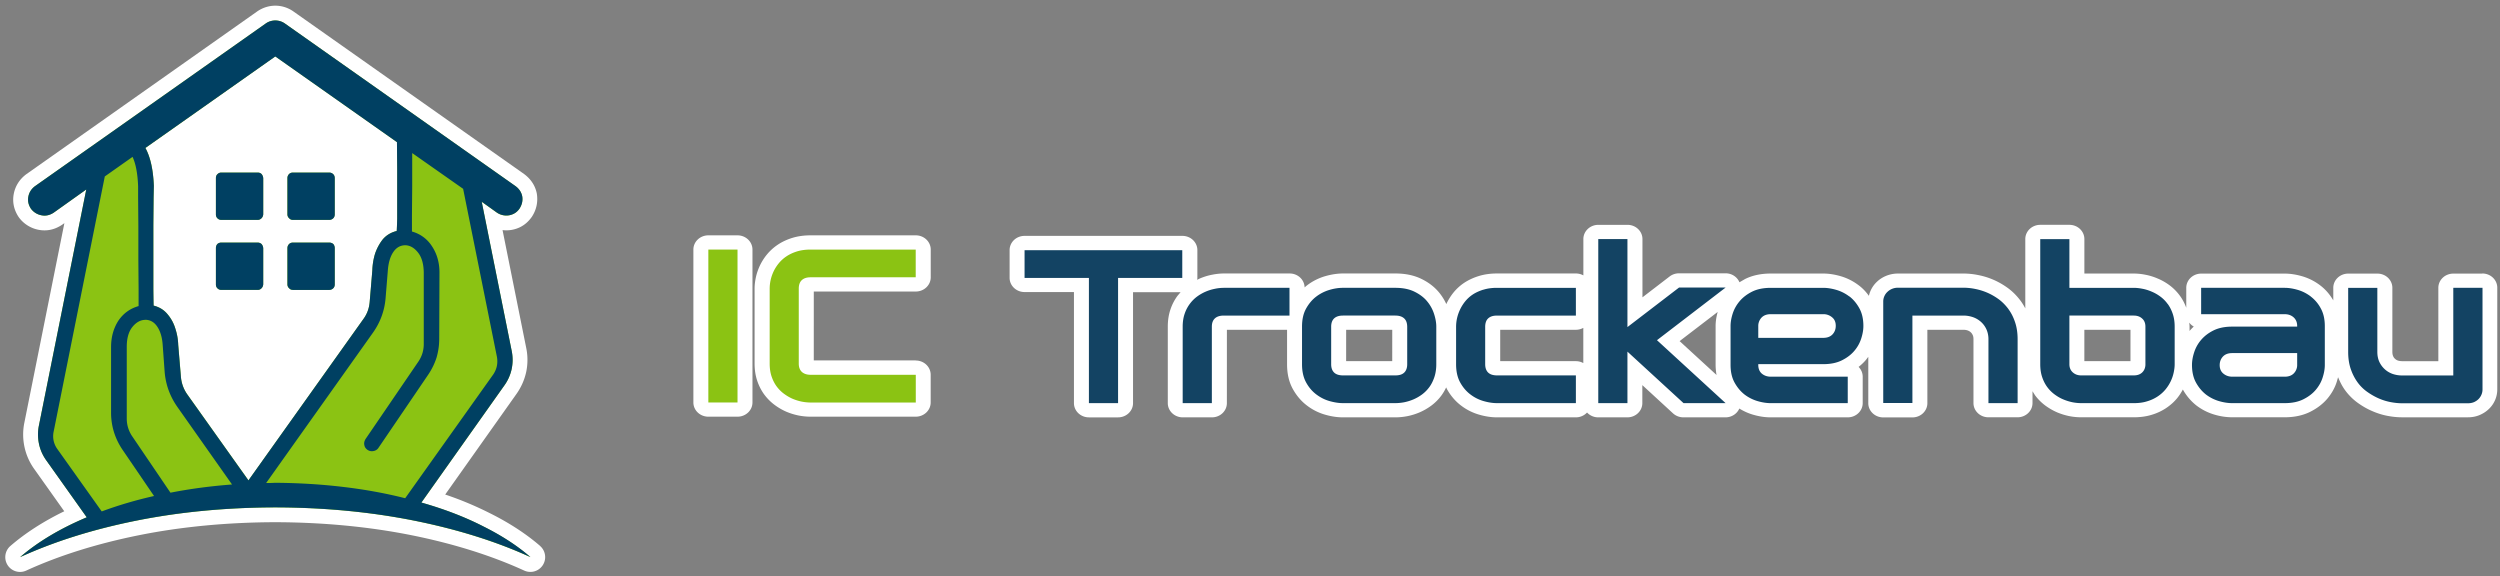
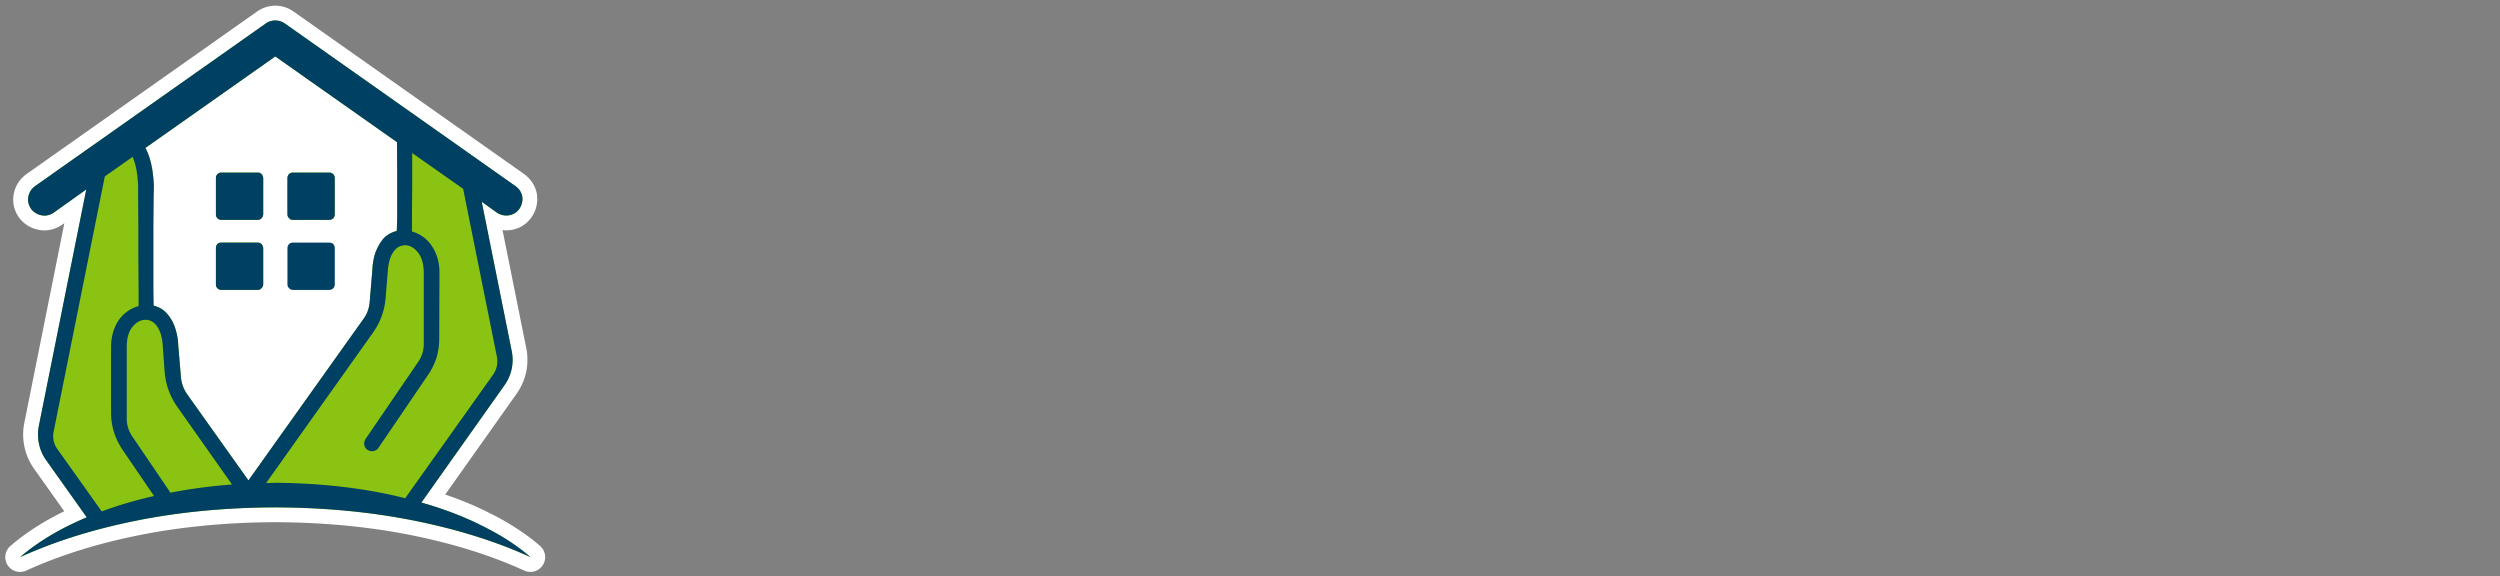
<svg xmlns="http://www.w3.org/2000/svg" width="399" height="92" fill-rule="evenodd" stroke-linejoin="round" stroke-miterlimit="2">
  <rect width="100%" height="100%" fill="#808080" stroke="none" />
-   <path d="M350.127 52.12a7.7 7.7 0 0 0-.675.702v-.686c0-.224-.033-.43-.047-.646a2.34 2.34 0 0 0 .722.63m-10.103.514l-.001 5.008h-7.36v-5.008h7.36zm-71.965 1.812l6.084-4.66c-.216.78-.332 1.535-.332 2.247v6.2a9.3 9.3 0 0 0 .15 1.615l-5.9-5.412zm-28.626 3.192v-5.004h12.087a2.45 2.45 0 0 0 1.176-.306v5.62a2.45 2.45 0 0 0-1.176-.306l-12.087-.004zm-17.23-5l-.004 5.004-7.356-.004.003-5.004 7.357.004zm173.997-8.97h-4.654c-1.32 0-2.387 1.017-2.387 2.27v11.706h-5.75c-.28 0-.523-.038-.717-.105a1.26 1.26 0 0 1-.451-.277c-.133-.122-.24-.272-.3-.43-.08-.18-.12-.402-.12-.675v-10.22c0-1.253-1.068-2.27-2.387-2.27h-4.654c-1.318 0-2.387 1.017-2.387 2.27v2.006c-.557-.96-1.26-1.773-2.097-2.403-.873-.662-1.84-1.15-2.873-1.45-.968-.28-1.9-.423-2.768-.423h-13.34c-1.318 0-2.387 1.017-2.387 2.27v3.184c-.26-.7-.586-1.337-1-1.895-.477-.66-1.042-1.23-1.673-1.7-.588-.434-1.225-.797-1.865-1.063a9.33 9.33 0 0 0-1.943-.606 9.68 9.68 0 0 0-1.897-.2h-7.884v-5.504c0-1.254-1.068-2.27-2.387-2.27h-4.654c-1.318 0-2.387 1.016-2.387 2.27v11.07a8.94 8.94 0 0 0-.733-1.192c-.587-.795-1.268-1.482-2.036-2.05-.73-.532-1.5-.976-2.292-1.32a11.62 11.62 0 0 0-2.433-.756 11.85 11.85 0 0 0-2.346-.248H302.92a5.02 5.02 0 0 0-1.87.358c-.566.232-1.07.554-1.45.92a4.35 4.35 0 0 0-1.037 1.426c-.127.275-.222.56-.287.855-.47-.65-1-1.22-1.632-1.686-.87-.66-1.838-1.15-2.874-1.45-.97-.28-1.9-.423-2.768-.423h-8.394c-1.554 0-2.93.295-4.107.88l-.883.513c-.362-.86-1.232-1.43-2.2-1.43h-7.445c-.546 0-1.075.178-1.5.503l-4.337 3.33v-9.3c0-1.254-1.07-2.27-2.388-2.27h-4.655c-1.317 0-2.387 1.016-2.387 2.27v5.8a2.45 2.45 0 0 0-1.176-.306h-12.6c-1.042 0-2.013.134-2.885.4-.85.26-1.622.612-2.318 1.063a7.76 7.76 0 0 0-1.762 1.596 9 9 0 0 0-1.113 1.778l-.02.05a8.36 8.36 0 0 0-1.167-1.867c-.717-.866-1.66-1.6-2.807-2.154-1.175-.575-2.567-.866-4.135-.866h-8.383c-.872 0-1.813.14-2.804.42a8.81 8.81 0 0 0-2.926 1.47c-.138.104-.265.22-.395.335-.027-1.233-1.08-2.224-2.382-2.224H195.32c-.584 0-1.194.065-1.834.192-.67.125-1.34.33-1.986.605-.148.063-.288.144-.433.214.016-.105.034-.2.034-.317v-4.426c0-1.254-1.07-2.27-2.387-2.27H163.52c-1.32 0-2.387 1.016-2.387 2.27v4.426c0 1.255 1.068 2.27 2.387 2.27h7.883v17.73c0 1.254 1.07 2.27 2.387 2.27h4.655c1.32 0 2.387-1.016 2.387-2.27V46.632h7.593l-.482.564a7.79 7.79 0 0 0-1.141 2.199c-.28.82-.422 1.74-.422 2.742V64.34c0 1.254 1.07 2.27 2.387 2.27h4.655c1.32 0 2.387-1.016 2.387-2.27l.003-11.704h9.603v5.493c0 1.512.3 2.84.923 3.96.594 1.067 1.353 1.956 2.248 2.63a8.66 8.66 0 0 0 2.929 1.47c.976.28 1.92.42 2.805.42h8.383c.6 0 1.23-.06 1.905-.188a9.99 9.99 0 0 0 1.95-.603c.657-.282 1.287-.644 1.878-1.08a7.75 7.75 0 0 0 1.642-1.657 7.55 7.55 0 0 0 .73-1.255l.12.262c.594 1.067 1.354 1.955 2.247 2.63a8.67 8.67 0 0 0 2.929 1.471c.978.28 1.922.42 2.806.42h12.6a2.43 2.43 0 0 0 1.783-.772 2.42 2.42 0 0 0 1.78.772h4.655c1.32 0 2.388-1.016 2.388-2.27v-2.873l4.9 4.507c.445.408 1.04.636 1.658.636h6.714c.97 0 1.84-.556 2.207-1.408.7.43 1.428.76 2.198.984.967.282 1.907.424 2.795.424H294.9c1.318 0 2.387-1.016 2.387-2.27v-4.217c0-.606-.25-1.157-.656-1.564.446-.347.844-.73 1.193-1.144l.354-.465v7.4c0 1.254 1.068 2.27 2.387 2.27h4.655c1.318 0 2.387-1.016 2.387-2.27V52.635h5.75c.263 0 .492.037.7.113.186.07.335.158.475.287.126.116.23.264.316.45.08.17.118.387.118.645v10.2c0 1.254 1.068 2.27 2.387 2.27H322c1.32 0 2.387-1.016 2.387-2.27v-1.892l.4.644a8.02 8.02 0 0 0 1.664 1.658 9.79 9.79 0 0 0 1.885 1.08 10.33 10.33 0 0 0 1.948.597 9.94 9.94 0 0 0 1.859.183h8.395c1.052 0 2.022-.134 2.864-.395a8.59 8.59 0 0 0 2.318-1.08c.678-.456 1.27-.983 1.758-1.58.357-.437.652-.903.907-1.38a8.5 8.5 0 0 0 2.2 2.58 8.82 8.82 0 0 0 2.849 1.43 10.02 10.02 0 0 0 2.796.424h8.394c1.547 0 2.92-.294 4.082-.873 1.107-.552 2.03-1.263 2.74-2.1.705-.838 1.218-1.767 1.518-2.743l.192-.68c.3.73.65 1.42 1.08 2.02a9.1 9.1 0 0 0 2.077 2.082c.716.517 1.484.958 2.285 1.3.814.357 1.644.616 2.452.767.798.152 1.572.23 2.3.23h10.527c.63 0 1.237-.1 1.843-.35.56-.232 1.057-.552 1.477-.952a4.3 4.3 0 0 0 1.368-3.192v-16.19c0-1.253-1.068-2.27-2.387-2.27m-250.02 13.87l-16.278-.003V46.527h16.278c1.32 0 2.387-1.016 2.387-2.27V39.83c0-1.254-1.068-2.27-2.387-2.27h-16.8c-1.034 0-2 .132-2.876.398-.86.263-1.64.625-2.316 1.075a7.94 7.94 0 0 0-1.76 1.581c-.458.56-.84 1.16-1.138 1.795-.28.6-.493 1.22-.636 1.873-.127.614-.2 1.205-.2 1.76v11.98c0 .992.14 1.914.416 2.74.272.814.654 1.56 1.146 2.228a7.99 7.99 0 0 0 1.65 1.645 9.45 9.45 0 0 0 1.884 1.088 10.39 10.39 0 0 0 1.971.6 10.14 10.14 0 0 0 1.85.18h16.8c1.32 0 2.387-1.016 2.387-2.27v-4.426c0-1.254-1.068-2.27-2.387-2.27M117.707 37.56h-4.655c-1.318 0-2.388 1.016-2.388 2.27v24.403c0 1.255 1.07 2.27 2.388 2.27h4.655c1.318 0 2.387-1.016 2.387-2.27V39.83c0-1.254-1.07-2.27-2.387-2.27" fill="#fff" fill-rule="nonzero" />
-   <path d="M193.922 46.088a7.16 7.16 0 0 0-1.475.45c-.48.204-.944.465-1.4.8-.438.325-.83.72-1.17 1.183a5.58 5.58 0 0 0-.816 1.587c-.203.596-.305 1.274-.305 2.038V64.34h4.655V52.136c0-.58.162-1.018.487-1.32s.8-.45 1.425-.45h10.48v-4.428h-10.515a7.2 7.2 0 0 0-1.376.15M163.52 44.36h10.27v19.98h4.654V44.36h10.247v-4.426h-25.17v4.426zm61.07 13.768c0 .58-.158 1.026-.474 1.333s-.78.453-1.415.453h-8.357c-.62 0-1.1-.15-1.414-.453-.316-.307-.475-.752-.475-1.333v-5.992c0-.578.16-1.02.475-1.32.323-.302.795-.452 1.414-.452h8.357c.6 0 1.076.15 1.402.452.323.295.487.747.487 1.356v5.956zm3.18-10.036c-.5-.615-1.188-1.13-2.023-1.54s-1.852-.615-3.046-.615h-8.38c-.652 0-1.36.1-2.12.325a6.55 6.55 0 0 0-2.12 1.066c-.65.493-1.194 1.135-1.632 1.925s-.646 1.748-.646 2.883v5.992c0 1.145.213 2.1.646 2.897s.98 1.432 1.632 1.924 1.356.85 2.12 1.065 1.47.325 2.12.325h8.38a7.72 7.72 0 0 0 1.415-.139 7.68 7.68 0 0 0 1.46-.452 6.96 6.96 0 0 0 1.391-.799 5.49 5.49 0 0 0 1.156-1.171c.342-.463.6-.995.804-1.6.2-.608.305-1.292.305-2.05v-5.992c0-.624-.12-1.3-.353-2.027a5.99 5.99 0 0 0-1.11-2.017m8.985-1.864c-.634.194-1.195.448-1.683.764a5.43 5.43 0 0 0-1.23 1.112 6.51 6.51 0 0 0-.827 1.322 6.69 6.69 0 0 0-.477 1.39 6.45 6.45 0 0 0-.145 1.321v5.992c0 1.143.213 2.108.646 2.897s.98 1.43 1.632 1.922a6.26 6.26 0 0 0 2.12 1.067c.76.217 1.468.324 2.12.324h12.6v-4.426h-12.587c-.618 0-1.1-.15-1.413-.453s-.475-.752-.475-1.33v-5.957c0-.608.158-1.06.475-1.356s.78-.45 1.4-.45h12.6V45.94H238.9c-.804 0-1.523.098-2.156.3m31.218-.337l-8.223 6.3v-14.05h-4.655V64.34h4.655v-8.22l8.954 8.22h6.714l-10.954-10.046 10.954-8.4h-7.445zm24.5 7.474c-.35.365-.837.545-1.462.545h-10.38V52.07a1.95 1.95 0 0 1 .512-1.37c.347-.37.84-.557 1.474-.557H291a2.1 2.1 0 0 1 1.402.5c.4.324.585.776.585 1.355 0 .55-.177 1.008-.525 1.38m2.693-6.06c-.643-.486-1.337-.837-2.083-1.054-.74-.214-1.432-.324-2.072-.324h-8.394c-1.17 0-2.166.205-2.985.614-.813.412-1.474.92-1.986 1.53-.506.602-.87 1.26-1.097 1.97s-.34 1.373-.34 1.982v6.2c0 1.113.213 2.06.647 2.838s.96 1.402 1.594 1.9a6.42 6.42 0 0 0 2.072 1.043c.747.217 1.444.324 2.096.324H294.9v-4.22h-12.257c-.58 0-1.06-.162-1.45-.486-.383-.33-.572-.794-.572-1.4v-.116H291c1.162 0 2.152-.203 2.974-.614s1.48-.915 1.985-1.518a5.66 5.66 0 0 0 1.097-1.98c.225-.7.34-1.37.34-1.98 0-1.113-.217-2.055-.645-2.83s-.957-1.407-1.597-1.9m25.394 2.03c-.45-.6-.96-1.127-1.536-1.553a9.65 9.65 0 0 0-1.827-1.055c-.643-.278-1.3-.477-1.938-.602a9.46 9.46 0 0 0-1.85-.198h-10.48a2.49 2.49 0 0 0-.926.174c-.286.117-.533.275-.743.476a2.08 2.08 0 0 0-.499.695 2.02 2.02 0 0 0-.184.858v16.2h4.655V50.365h8.14c.56 0 1.078.1 1.56.266a3.78 3.78 0 0 1 1.268.764c.356.325.64.72.852 1.183.2.457.316.973.316 1.553v10.21h4.655v-10.2c0-1.003-.133-1.9-.403-2.7-.26-.794-.614-1.495-1.058-2.097m21.86 8.785c0 .533-.168.967-.5 1.298-.326.324-.78.488-1.365.488h-8.395c-.536 0-.983-.164-1.34-.488s-.537-.756-.537-1.298v-7.764h10.27c.55 0 1 .16 1.34.475.347.3.524.74.524 1.297v5.992zm3.546-9.617a5.3 5.3 0 0 0-1.17-1.183 6.62 6.62 0 0 0-1.389-.789c-.482-.208-.963-.358-1.45-.45-.487-.098-.956-.15-1.4-.15h-10.27v-7.774h-4.654V58.13c0 .76.1 1.443.304 2.05s.475 1.136.817 1.6a5.57 5.57 0 0 0 1.17 1.17c.445.324.9.6 1.4.8a7.9 7.9 0 0 0 1.462.452 7.41 7.41 0 0 0 1.388.139h8.395c.804 0 1.517-.096 2.144-.3a6.1 6.1 0 0 0 1.669-.776 5.64 5.64 0 0 0 1.243-1.112 6.36 6.36 0 0 0 .83-1.3 6.3 6.3 0 0 0 .475-1.39c.103-.47.158-.916.158-1.333v-5.992c0-.763-.103-1.442-.304-2.04-.204-.603-.472-1.13-.804-1.586m20.135 11.065c-.35.364-.837.544-1.462.544h-8.357c-.555 0-1.03-.162-1.426-.486s-.597-.777-.597-1.356c0-.54.17-.996.512-1.368.347-.37.84-.557 1.474-.557h10.38v1.855a1.9 1.9 0 0 1-.525 1.368m2.693-12.26c-.644-.486-1.337-.837-2.083-1.054-.74-.214-1.432-.325-2.072-.325h-13.34v4.207h13.34c.568 0 1.04.17 1.414.5.38.34.573.8.573 1.38v.104h-10.38c-1.17 0-2.166.206-2.985.614s-1.475.923-1.986 1.53a5.71 5.71 0 0 0-1.097 1.982c-.228.713-.34 1.372-.34 1.98 0 1.113.212 2.06.646 2.838s.962 1.402 1.595 1.9a6.42 6.42 0 0 0 2.072 1.043c.746.217 1.444.324 2.096.324h8.394c1.162 0 2.15-.203 2.973-.614s1.48-.915 1.986-1.518c.512-.608.878-1.27 1.097-1.98.225-.7.34-1.37.34-1.982v-6.2c0-1.112-.217-2.054-.646-2.828a5.77 5.77 0 0 0-1.596-1.89m22.747-1.38v13.977h-8.138a4.7 4.7 0 0 1-1.573-.257c-.48-.175-.897-.43-1.254-.763s-.643-.726-.853-1.183c-.205-.463-.305-.978-.305-1.553v-10.22h-4.654v10.22c0 .997.134 1.895.402 2.7.27.788.622 1.488 1.06 2.097a6.59 6.59 0 0 0 1.547 1.552c.6.427 1.207.777 1.84 1.056a8.89 8.89 0 0 0 1.925.602c.65.124 1.258.185 1.828.185h10.527c.316 0 .612-.052.9-.16a2.43 2.43 0 0 0 .743-.476c.2-.2.37-.435.487-.708a2.1 2.1 0 0 0 .182-.881V45.937h-4.654z" fill-rule="nonzero" fill="#134363" />
  <g fill="#8bc313">
-     <path d="M127.225 40.12c-.634.195-1.194.453-1.682.776a5.61 5.61 0 0 0-1.242 1.113c-.34.418-.622.858-.84 1.32-.214.457-.372.922-.475 1.4a6.53 6.53 0 0 0-.146 1.322v11.982c0 .76.1 1.443.304 2.05.202.602.476 1.136.817 1.6.34.456.73.845 1.17 1.168s.896.593 1.377.8c.487.204.978.355 1.474.453a7.6 7.6 0 0 0 1.39.139h16.788v-4.427H129.37c-.595 0-1.058-.153-1.4-.463-.326-.317-.487-.755-.487-1.32V46.077c0-.603.158-1.054.475-1.357.323-.306.792-.463 1.402-.463h16.788v-4.425H129.37c-.8 0-1.512.097-2.145.288" fill-rule="nonzero" />
-     <path d="M113.052 39.832h4.655v24.403h-4.655z" />
-   </g>
+     </g>
  <g fill-rule="nonzero">
    <path d="M86.21 87.138c-2.245-1.943-4.965-3.713-8.065-5.252a53.74 53.74 0 0 0-7.091-2.959l11.323-15.982c.78-1.08 1.315-2.274 1.6-3.555a9.39 9.39 0 0 0 .005-3.876l-3.776-18.79a4.99 4.99 0 0 0 2.832-.485c.7-.353 1.3-.87 1.83-1.613.733-1.104 1.02-2.357.812-3.714-.238-1.245-.927-2.32-2.036-3.14L46.76 1.778c-1.706-1.152-3.902-1.18-5.684.027l-36.88 26c-1.07.793-1.76 1.887-2 3.142-.246 1.276.02 2.55.775 3.682l.095.132a5.07 5.07 0 0 0 3.126 1.921c1.277.24 2.53-.015 3.734-.82l.35-.25L3.9 67.398c-.272 1.292-.272 2.604 0 3.9a9.4 9.4 0 0 0 1.58 3.577l4.776 6.723c-3.328 1.62-6.212 3.477-8.596 5.538a2.36 2.36 0 0 0-.444 3.059c.447.696 1.204 1.085 1.987 1.085.33 0 .664-.07.98-.214 5.248-2.402 11.31-4.303 18.017-5.65 6.735-1.353 14.047-2.05 21.72-2.073 7.663.022 14.977.72 21.736 2.073 6.708 1.347 12.768 3.248 18.017 5.65a2.36 2.36 0 0 0 2.525-3.929" fill="#fff" />
    <g fill="#8bc313">
      <path d="M41.126 38.716h-5.818a.93.93 0 0 0-.617.232c-.154.18-.232.397-.232.656v5.78c0 .257.078.462.232.615a.85.85 0 0 0 .617.27h5.818a.8.8 0 0 0 .614-.27c.157-.153.244-.358.27-.615v-5.78c-.026-.26-.113-.476-.27-.656a.92.92 0 0 0-.614-.232M29.874 62.914a5.63 5.63 0 0 1-1.002-2.852l-.424-5.046a9.23 9.23 0 0 0-.461-2.583 6.35 6.35 0 0 0-1.233-2.273c-.567-.694-1.3-1.155-2.235-1.387-.026-.386-.04-1.258-.04-2.62v-10.25l.04-4.43.04-1.813c-.106-2.594-.554-4.6-1.35-6.048L43.937 9l19.42 13.678.04 4.317v7.938l-.078 1.926c-.925.232-1.668.68-2.234 1.348a7.7 7.7 0 0 0-1.234 2.313 10.12 10.12 0 0 0-.42 2.58l-.424 5.047c-.08 1.055-.426 1.994-1.042 2.815L39.66 76.668l-9.786-13.754zm47.2 21.074c-2.928-1.5-6.203-2.747-9.825-3.773l13.215-18.65a7.02 7.02 0 0 0 1.194-2.66c.205-.975.205-1.95 0-2.926L76.88 32.206l2.426 1.733a2.67 2.67 0 0 0 1.505.464 2.56 2.56 0 0 0 1.156-.271 2.6 2.6 0 0 0 .924-.8c.4-.617.566-1.27.46-1.965-.125-.666-.487-1.22-1.078-1.655L45.44 3.733a2.64 2.64 0 0 0-1.503-.464 2.63 2.63 0 0 0-1.501.464L5.6 29.702c-.588.436-.95 1.002-1.077 1.693-.13.67.012 1.3.423 1.927a2.7 2.7 0 0 0 1.696 1.042c.665.127 1.3-.013 1.927-.425l5.2-3.7-7.552 37.644c-.205.975-.205 1.95 0 2.928a7.03 7.03 0 0 0 1.195 2.698l6.433 9.054C9.582 84.36 6.035 86.48 3.2 88.92c5.445-2.493 11.625-4.43 18.534-5.818s14.306-2.096 22.192-2.12c7.86.023 15.26.73 22.194 2.12 6.9 1.387 13.088 3.325 18.534 5.818-2.108-1.825-4.64-3.467-7.592-4.934M52.53 27.542h-5.78c-.256 0-.46.08-.613.232a.89.89 0 0 0-.271.656v5.78a.8.8 0 0 0 .27.615.76.76 0 0 0 .613.272h5.78a.89.89 0 0 0 .656-.272c.153-.154.23-.358.23-.615v-5.78c0-.258-.078-.463-.23-.616a.89.89 0 0 0-.656-.272m-11.403 0h-5.818c-.232 0-.436.1-.617.272-.154.153-.232.358-.232.616v5.78a.83.83 0 0 0 .232.615.85.85 0 0 0 .617.272h5.818c.23 0 .436-.1.614-.272a.96.96 0 0 0 .27-.615v-5.78c-.026-.258-.113-.475-.27-.656-.153-.153-.358-.232-.614-.232" />
-       <path d="M52.53 38.716h-5.78c-.256 0-.46.08-.613.232-.18.18-.27.397-.27.656v5.78c0 .257.1.462.27.615.153.18.357.27.613.27h5.78c.258 0 .475-.1.656-.27.153-.153.23-.358.23-.615v-5.78c0-.26-.078-.476-.23-.656a.98.98 0 0 0-.656-.232" />
    </g>
  </g>
  <path d="M34.46 34.21V28.43c0-.26.078-.464.23-.617.18-.182.385-.27.617-.27h5.82c.256 0 .46.078.615.232a1.15 1.15 0 0 1 .27.656v5.778c-.027.256-.114.46-.27.615-.178.182-.385.27-.615.27h-5.82c-.232 0-.436-.09-.617-.27-.153-.154-.23-.36-.23-.615m12.3 12.06h5.78a.89.89 0 0 0 .657-.271c.153-.153.23-.357.23-.613v-5.78c0-.26-.078-.475-.23-.657a.98.98 0 0 0-.657-.232h-5.78c-.256 0-.46.08-.614.232-.18.182-.27.398-.27.657v5.78c0 .256.1.46.27.613.153.18.358.27.614.27m0-11.173h5.78c.26 0 .476-.09.657-.27.153-.154.23-.36.23-.615V28.43c0-.26-.078-.464-.23-.617-.18-.182-.397-.27-.657-.27h-5.78c-.256 0-.46.078-.614.232a.89.89 0 0 0-.27.656v5.778c0 .256.1.46.27.615a.76.76 0 0 0 .614.271M35.307 46.268h5.82c.256 0 .46-.1.615-.27.156-.153.243-.357.27-.613v-5.78a1.16 1.16 0 0 0-.27-.657.92.92 0 0 0-.615-.232h-5.82a.93.93 0 0 0-.617.232c-.153.182-.23.398-.23.657v5.78c0 .256.078.46.23.613.18.18.385.27.617.27M3.21 88.922c2.826-2.44 6.372-4.56 10.635-6.358L7.413 73.51c-.594-.822-1-1.72-1.196-2.696s-.204-1.954 0-2.93L13.77 30.24l-5.2 3.7c-.617.41-1.262.55-1.927.424-.694-.13-1.26-.476-1.697-1.042-.4-.617-.552-1.257-.422-1.926.127-.692.488-1.258 1.077-1.694l36.836-25.97a2.63 2.63 0 0 1 1.501-.464c.54 0 1.042.153 1.503.464l36.834 25.97c.59.436.952.99 1.078 1.655.106.695-.05 1.348-.46 1.965-.258.362-.565.63-.923.8a2.56 2.56 0 0 1-1.156.271 2.68 2.68 0 0 1-1.505-.463l-2.426-1.734 4.777 23.773a7.07 7.07 0 0 1 0 2.926c-.205.952-.603 1.84-1.195 2.66l-13.215 18.65c3.622 1.026 6.897 2.283 9.825 3.773 2.953 1.467 5.484 3.1 7.59 4.934-5.444-2.493-11.624-4.43-18.533-5.82-6.935-1.387-14.334-2.095-22.194-2.118-7.886.023-15.282.73-22.192 2.118S8.656 86.43 3.21 88.922m55.096-18.804l8.442-12.37c.6-.873.884-1.82.884-2.85v-11.44c-.026-1.365-.334-2.42-.924-3.16s-1.258-1.13-2.004-1.155c-.795 0-1.44.356-1.927 1.075-.51.747-.8 1.762-.885 3.047l-.346 4.24c-.157 2.053-.837 3.928-2.044 5.623L42.475 77.09c.488 0 .975-.01 1.462-.038 3.724.027 7.32.244 10.79.657 3.495.408 6.806 1.014 9.94 1.808l14.063-19.765c.567-.848.76-1.784.58-2.8l-5.394-26.818-8.128-5.704v5.32l-.04 4.663v2.54a5.49 5.49 0 0 1 3.197 2.353c.798 1.206 1.195 2.606 1.195 4.198l-.04 10.595c0 1.003-.142 1.994-.425 2.97-.307.952-.743 1.848-1.31 2.696l-7.937 11.674a1.15 1.15 0 0 1-.807.542c-.31.075-.617.025-.927-.156-.308-.204-.49-.46-.54-.77-.075-.307-.023-.614.153-.924M23.2 23.613c.795 1.438 1.243 3.455 1.35 6.05 0 .05-.015.657-.04 1.813l-.04 4.43v10.25l.04 2.62c.924.232 1.668.693 2.234 1.387.566.67.975 1.424 1.234 2.273.283.873.437 1.734.46 2.583l.425 5.045c.077 1.053.412 2.005 1 2.853l9.786 13.754L57.962 50.97c.617-.82.963-1.76 1.042-2.815l.424-5.047c.024-.846.165-1.707.42-2.58.283-.85.696-1.62 1.234-2.313.566-.668 1.3-1.116 2.234-1.347.026-.312.05-.953.078-1.927v-7.938l-.04-4.317L43.937 9.01 23.2 23.613m-.04 27.433c-.77.027-1.45.412-2.043 1.155s-.886 1.8-.886 3.162v11.44a4.99 4.99 0 0 0 .886 2.854l6.09 8.976c3.133-.617 6.408-1.053 9.825-1.31l-8.67-12.3c-1.207-1.698-1.904-3.573-2.08-5.626l-.31-4.238c-.076-1.285-.374-2.3-.886-3.044-.487-.72-1.132-1.08-1.926-1.08m-6.935 30.592c2.618-.975 5.406-1.798 8.36-2.466L19.5 71.7c-1.155-1.747-1.745-3.65-1.773-5.702V55.4c0-1.592.386-2.995 1.156-4.202.798-1.18 1.876-1.962 3.237-2.347V46.23l-.04-4.815V36.02l-.037-4.43v-1.85c-.078-2.03-.373-3.598-.888-4.702l-4.43 3.123L8.57 68.848a3.49 3.49 0 0 0 .577 2.811l7.1 9.98" fill="#004062" />
</svg>